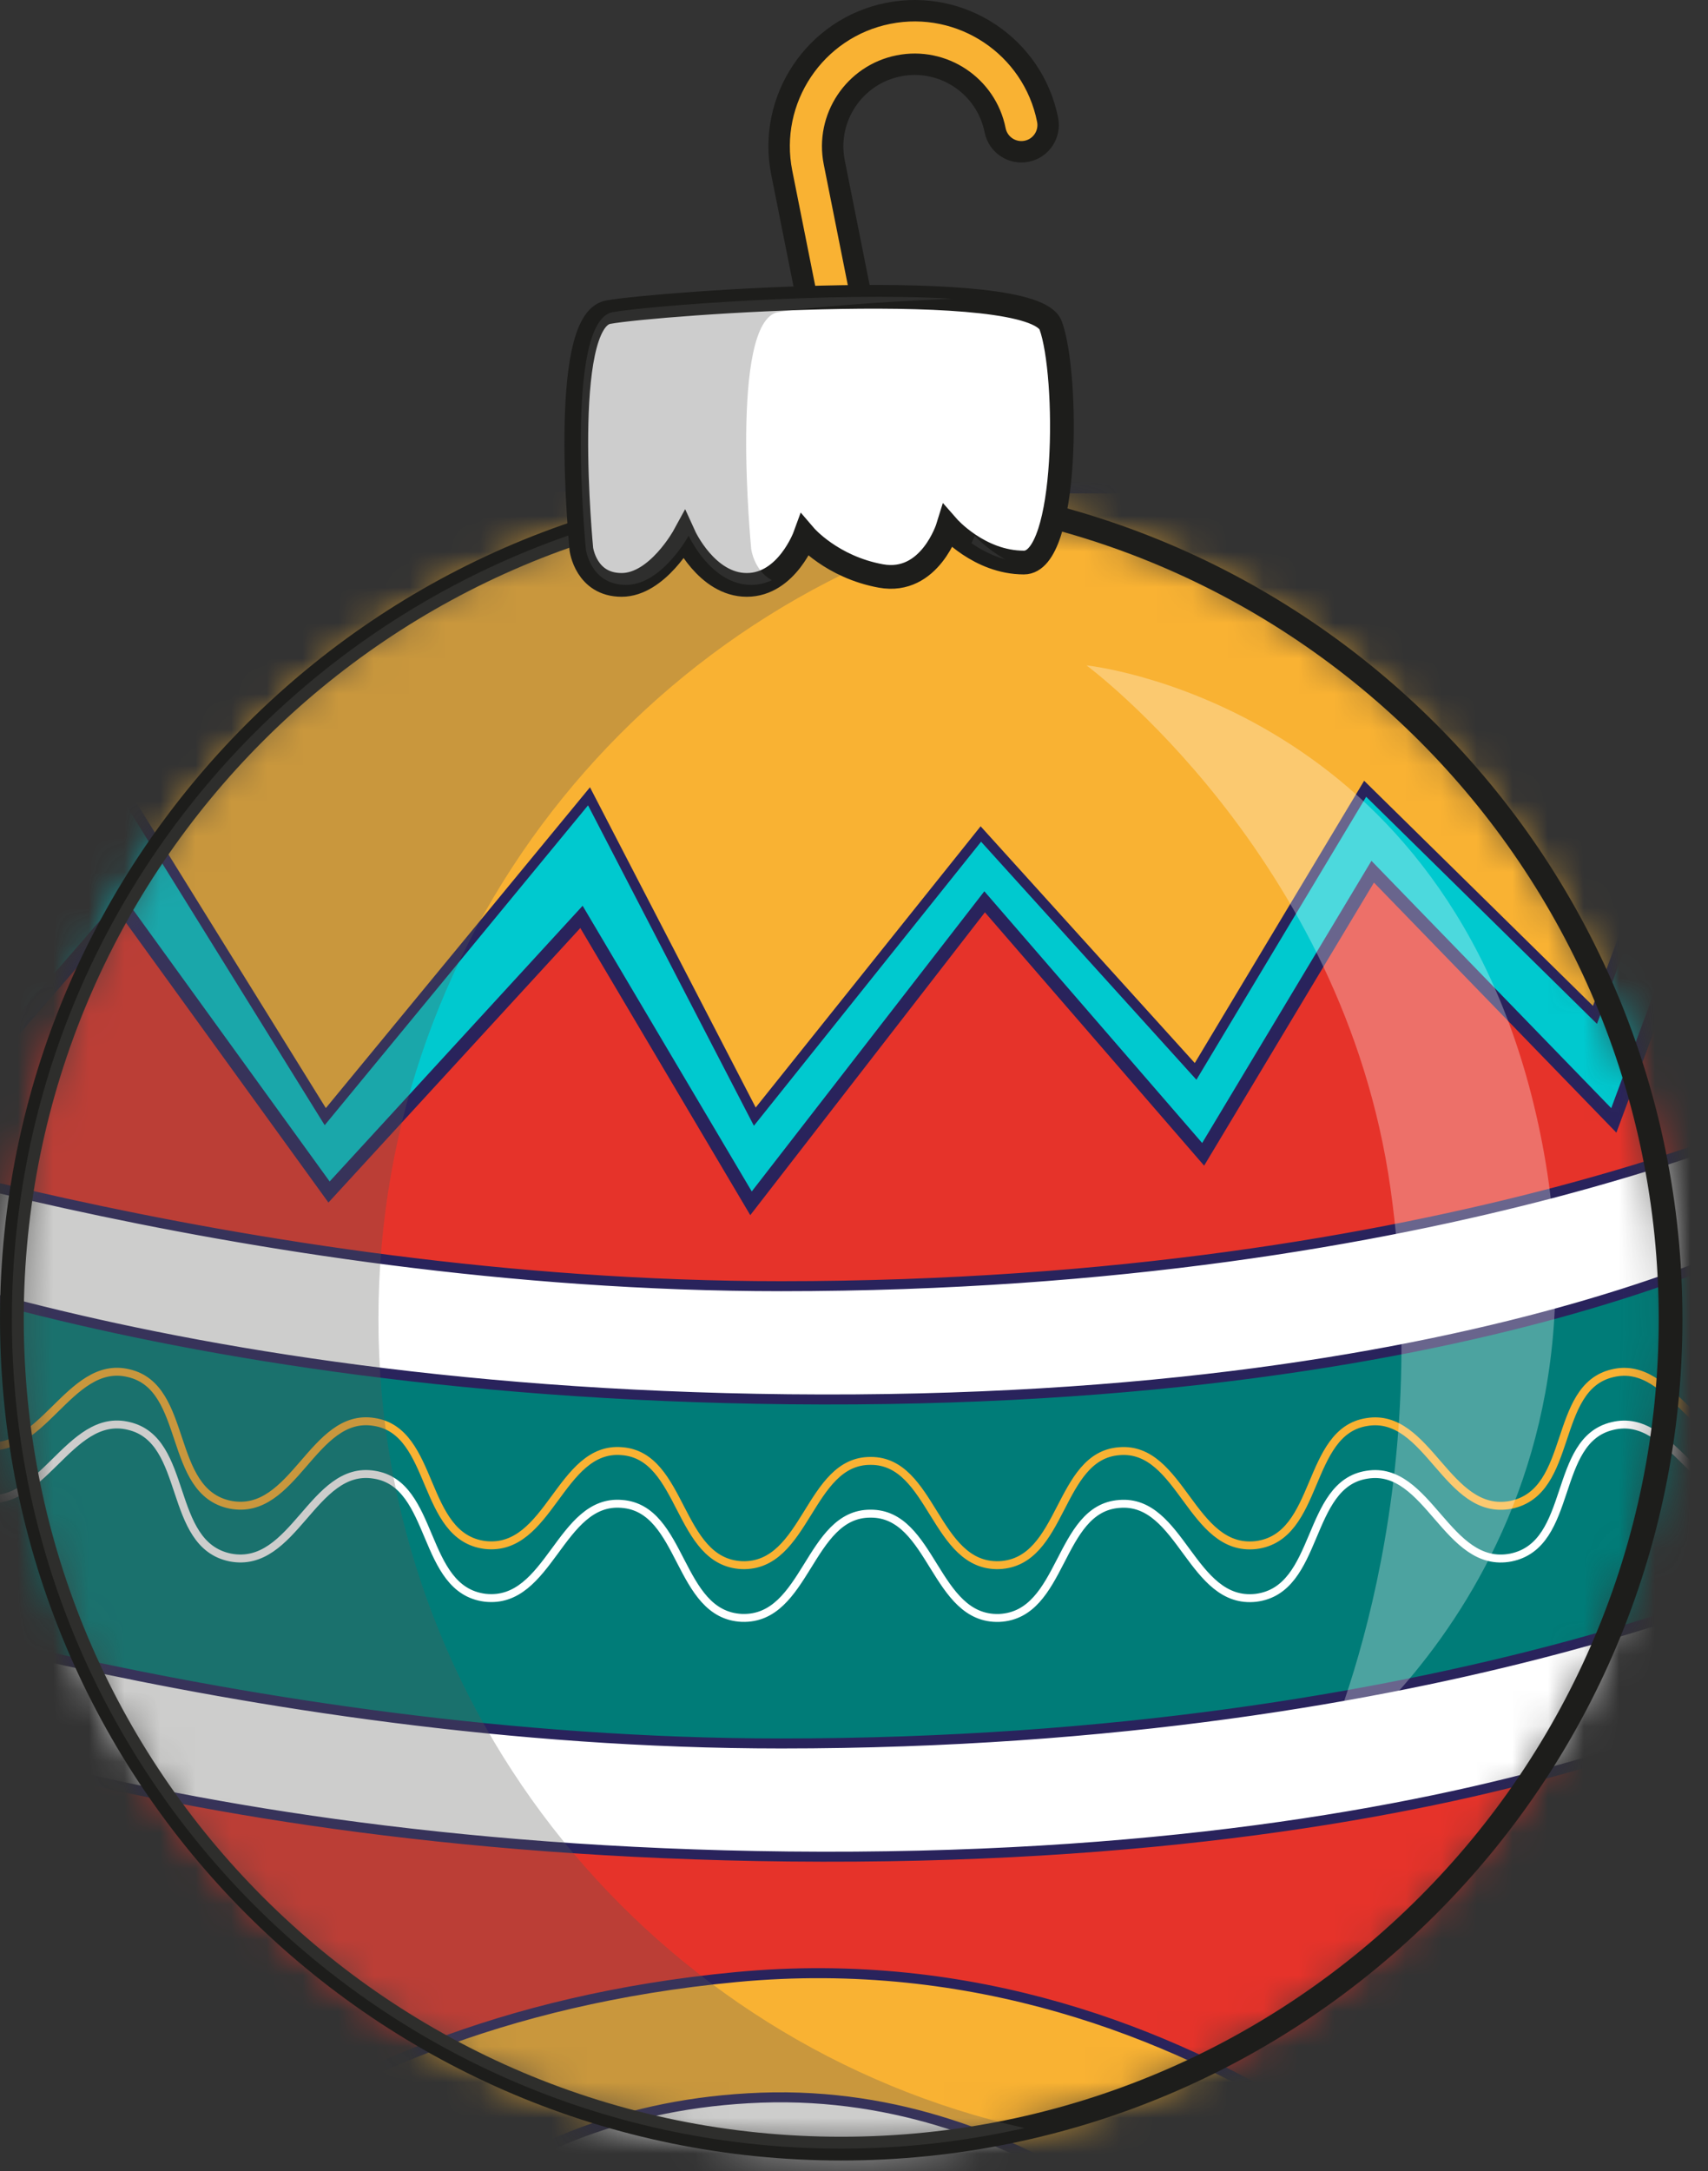
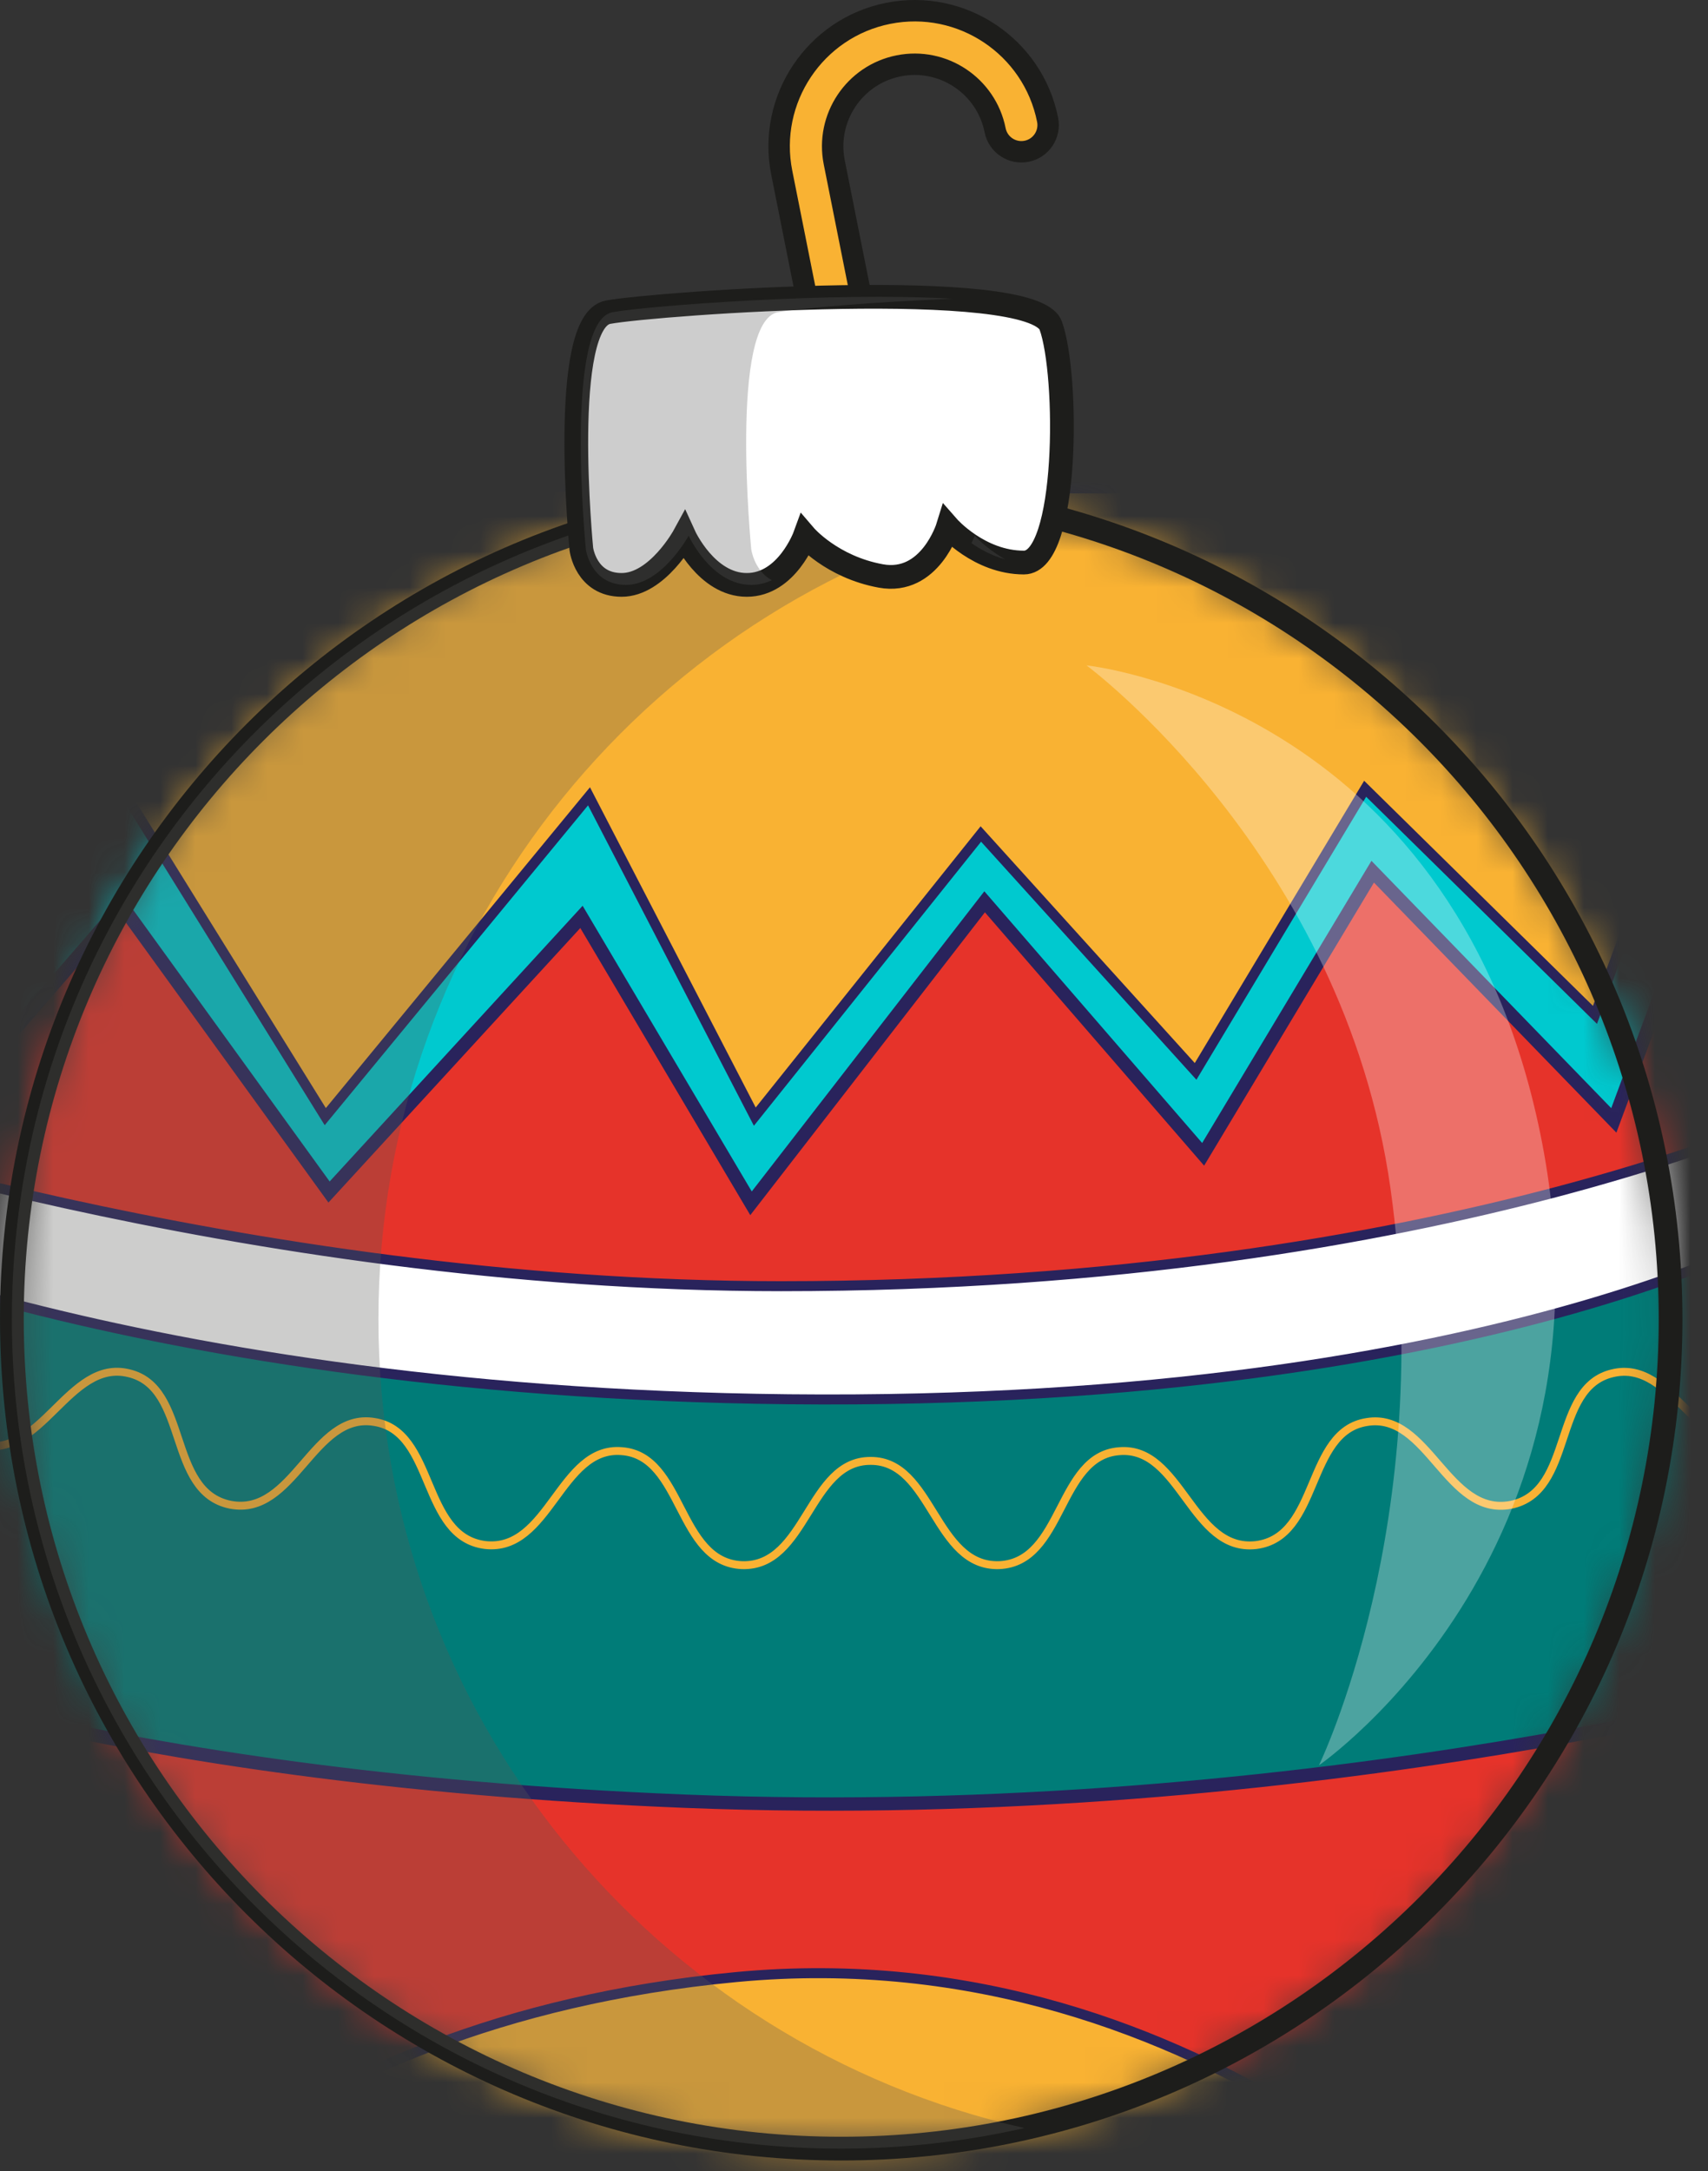
<svg xmlns="http://www.w3.org/2000/svg" width="48" height="61" viewBox="0 0 48 61" fill="none">
  <rect x="0" y="0" width="48" height="61" fill="#333333" stroke="none" />
  <path d="M23.983 11.108C23.576 11.189 23.18 10.925 23.099 10.518L21.97 4.854C21.559 2.795 22.901 0.785 24.961 0.375C27.021 -0.036 29.031 1.306 29.441 3.366C29.522 3.773 29.258 4.169 28.851 4.25C28.443 4.331 28.047 4.067 27.966 3.66C27.718 2.413 26.502 1.601 25.255 1.85C24.009 2.098 23.196 3.314 23.445 4.561L24.574 10.224C24.655 10.631 24.39 11.027 23.983 11.108Z" fill="#F9B233" stroke="#1D1D1B" stroke-width="0.602" stroke-miterlimit="10" />
  <mask id="mask0_1312_4693" style="mask-type:luminance" maskUnits="userSpaceOnUse" x="0" y="13" width="47" height="48">
    <path d="M23.641 60.37C36.513 60.37 46.949 49.935 46.949 37.063C46.949 24.19 36.513 13.755 23.641 13.755C10.769 13.755 0.334 24.19 0.334 37.063C0.334 49.935 10.769 60.37 23.641 60.37Z" fill="white" />
  </mask>
  <g mask="url(#mask0_1312_4693)">
    <path d="M50.25 13.802H-4.385V64.202H50.25V13.802Z" fill="#E6332A" />
    <path d="M-4.2 13.585L-4.729 16.444L-2.082 31.797L3.424 25.444L9.247 33.492L16.341 25.762L21.106 33.809L27.671 25.338L33.812 32.433L38.577 24.492L45.353 31.48L50.223 18.35L50.25 13.802L-4.2 13.585Z" fill="#00C9CF" stroke="#29235C" stroke-width="0.375" stroke-miterlimit="10" />
    <path d="M-5.859 33.527C-5.859 33.527 12.494 39.174 24.635 38.186C36.776 37.198 51.459 32.539 51.459 32.539L51.741 47.08C51.741 47.08 37.059 51.315 19.27 50.609C2.679 49.951 -5.718 46.515 -5.718 46.515L-5.859 33.527Z" fill="#007C78" stroke="#29235C" stroke-width="0.375" stroke-miterlimit="10" />
    <path d="M-4.2 13.585C-4.2 13.963 -1.341 28.091 -1.341 28.091L3.424 22.162L9.141 31.374L16.553 22.374L21.212 31.374L27.565 23.433L33.6 30.103L38.365 22.162L44.824 28.515L50.25 13.802L-4.2 13.585Z" fill="#F9B233" stroke="#29235C" stroke-width="0.281" stroke-miterlimit="10" />
    <path d="M-6.847 31.479C-6.847 31.479 6.683 36.138 21.953 36.138C40.8 36.138 51.389 30.844 51.389 30.844L51.177 34.02C51.177 34.02 42.494 39.526 22.165 39.315C2.866 39.114 -7.271 34.02 -7.271 34.02L-6.847 31.479Z" fill="white" stroke="#29235C" stroke-width="0.281" stroke-miterlimit="10" />
-     <path d="M-6.847 44.327C-6.847 44.327 6.683 48.986 21.953 48.986C40.8 48.986 51.389 43.691 51.389 43.691L51.177 46.868C51.177 46.868 42.494 52.374 22.165 52.162C2.866 51.961 -7.271 46.868 -7.271 46.868L-6.847 44.327Z" fill="white" stroke="#29235C" stroke-width="0.281" stroke-miterlimit="10" />
    <path d="M2.33 64.444C2.33 64.444 7.271 56.821 20.683 55.55C34.094 54.279 42.706 64.444 42.706 64.444H2.33Z" fill="#F9B233" stroke="#29235C" stroke-width="0.281" stroke-miterlimit="10" />
-     <path d="M10.377 64.303C10.377 64.303 13.624 59.221 21.389 58.938C29.153 58.656 34.236 64.444 34.236 64.444L10.377 64.303Z" fill="white" stroke="#29235C" stroke-width="0.281" stroke-miterlimit="10" />
-     <path d="M-3.176 38.15C-1.499 38.684 -2.369 41.556 -0.607 42.064C1.161 42.55 1.918 39.647 3.619 40.065C5.325 40.463 4.683 43.395 6.472 43.761C8.265 44.105 8.791 41.151 10.514 41.434C12.239 41.696 11.829 44.668 13.635 44.892C15.444 45.094 15.738 42.108 17.473 42.255C19.21 42.381 19.034 45.376 20.85 45.458C22.666 45.519 22.725 42.519 24.466 42.529C26.206 42.519 26.264 45.519 28.081 45.459C29.896 45.377 29.721 42.381 31.457 42.256C33.192 42.109 33.486 45.096 35.294 44.894C37.101 44.67 36.691 41.697 38.417 41.435C40.141 41.153 40.667 44.107 42.46 43.762C44.25 43.396 43.608 40.465 45.314 40.067C47.017 39.648 47.774 42.552 49.544 42.065C51.308 41.556 50.438 38.684 52.117 38.15" stroke="white" stroke-width="0.223" stroke-miterlimit="10" />
    <path d="M-3.176 36.668C-1.499 37.202 -2.369 40.073 -0.607 40.581C1.161 41.068 1.918 38.165 3.619 38.583C5.325 38.981 4.683 41.912 6.472 42.278C8.265 42.623 8.791 39.669 10.514 39.952C12.239 40.213 11.829 43.185 13.635 43.41C15.444 43.612 15.738 40.626 17.473 40.773C19.21 40.898 19.034 43.894 20.85 43.976C22.666 44.036 22.725 41.036 24.466 41.047C26.206 41.036 26.264 44.036 28.081 43.976C29.896 43.895 29.721 40.899 31.457 40.774C33.192 40.628 33.486 43.614 35.294 43.412C37.101 43.188 36.691 40.215 38.417 39.954C40.141 39.671 40.667 42.625 42.46 42.281C44.25 41.915 43.608 38.983 45.314 38.585C47.017 38.166 47.774 41.07 49.544 40.583C51.308 40.075 50.438 37.203 52.117 36.668" stroke="#F9B233" stroke-width="0.223" stroke-miterlimit="10" />
  </g>
  <path d="M23.641 60.37C36.513 60.37 46.949 49.935 46.949 37.063C46.949 24.19 36.513 13.755 23.641 13.755C10.769 13.755 0.334 24.19 0.334 37.063C0.334 49.935 10.769 60.37 23.641 60.37Z" stroke="#1D1D1B" stroke-width="0.667" stroke-miterlimit="10" />
  <path opacity="0.3" d="M10.635 37.063C10.635 25.961 18.399 16.679 28.792 14.334C27.134 13.959 25.412 13.755 23.641 13.755C10.769 13.755 0.334 24.191 0.334 37.063C0.334 49.935 10.769 60.37 23.641 60.37C25.412 60.37 27.134 60.166 28.792 59.792C18.399 57.447 10.635 48.164 10.635 37.063Z" fill="#575756" />
  <path d="M16.338 15.429C16.338 15.429 15.71 9.022 17.092 8.771C18.474 8.52 29.027 7.766 29.529 9.148C30.032 10.53 30.032 15.806 28.775 15.806C27.519 15.806 26.64 14.801 26.64 14.801C26.64 14.801 26.137 16.434 24.755 16.183C23.373 15.932 22.62 15.052 22.62 15.052C22.62 15.052 22.117 16.434 20.987 16.434C19.856 16.434 19.228 15.052 19.228 15.052C19.228 15.052 18.474 16.434 17.469 16.434C16.464 16.434 16.338 15.429 16.338 15.429Z" fill="white" stroke="#1D1D1B" stroke-width="0.667" stroke-miterlimit="10" />
  <g opacity="0.3">
    <path d="M27.393 15.052C27.393 15.052 27.363 15.136 27.301 15.261C27.548 15.433 27.869 15.612 28.248 15.716C27.689 15.396 27.393 15.052 27.393 15.052Z" fill="#575756" />
    <path d="M21.112 15.429C21.112 15.429 20.484 9.022 21.866 8.771C22.424 8.669 24.481 8.486 26.766 8.394C23.391 8.193 18.162 8.599 17.218 8.771C15.836 9.022 16.464 15.429 16.464 15.429C16.464 15.429 16.59 16.434 17.595 16.434C18.6 16.434 19.353 15.052 19.353 15.052C19.353 15.052 19.982 16.434 21.112 16.434C21.327 16.434 21.52 16.383 21.69 16.302C21.189 16.03 21.112 15.429 21.112 15.429Z" fill="#575756" />
  </g>
  <path opacity="0.3" d="M30.534 18.695C30.534 18.695 37.759 24.039 39.077 33.393C40.395 42.748 37.067 49.599 37.067 49.599C37.067 49.599 46.117 43.361 43.097 31.007C40.333 19.7 30.534 18.695 30.534 18.695Z" fill="white" />
</svg>